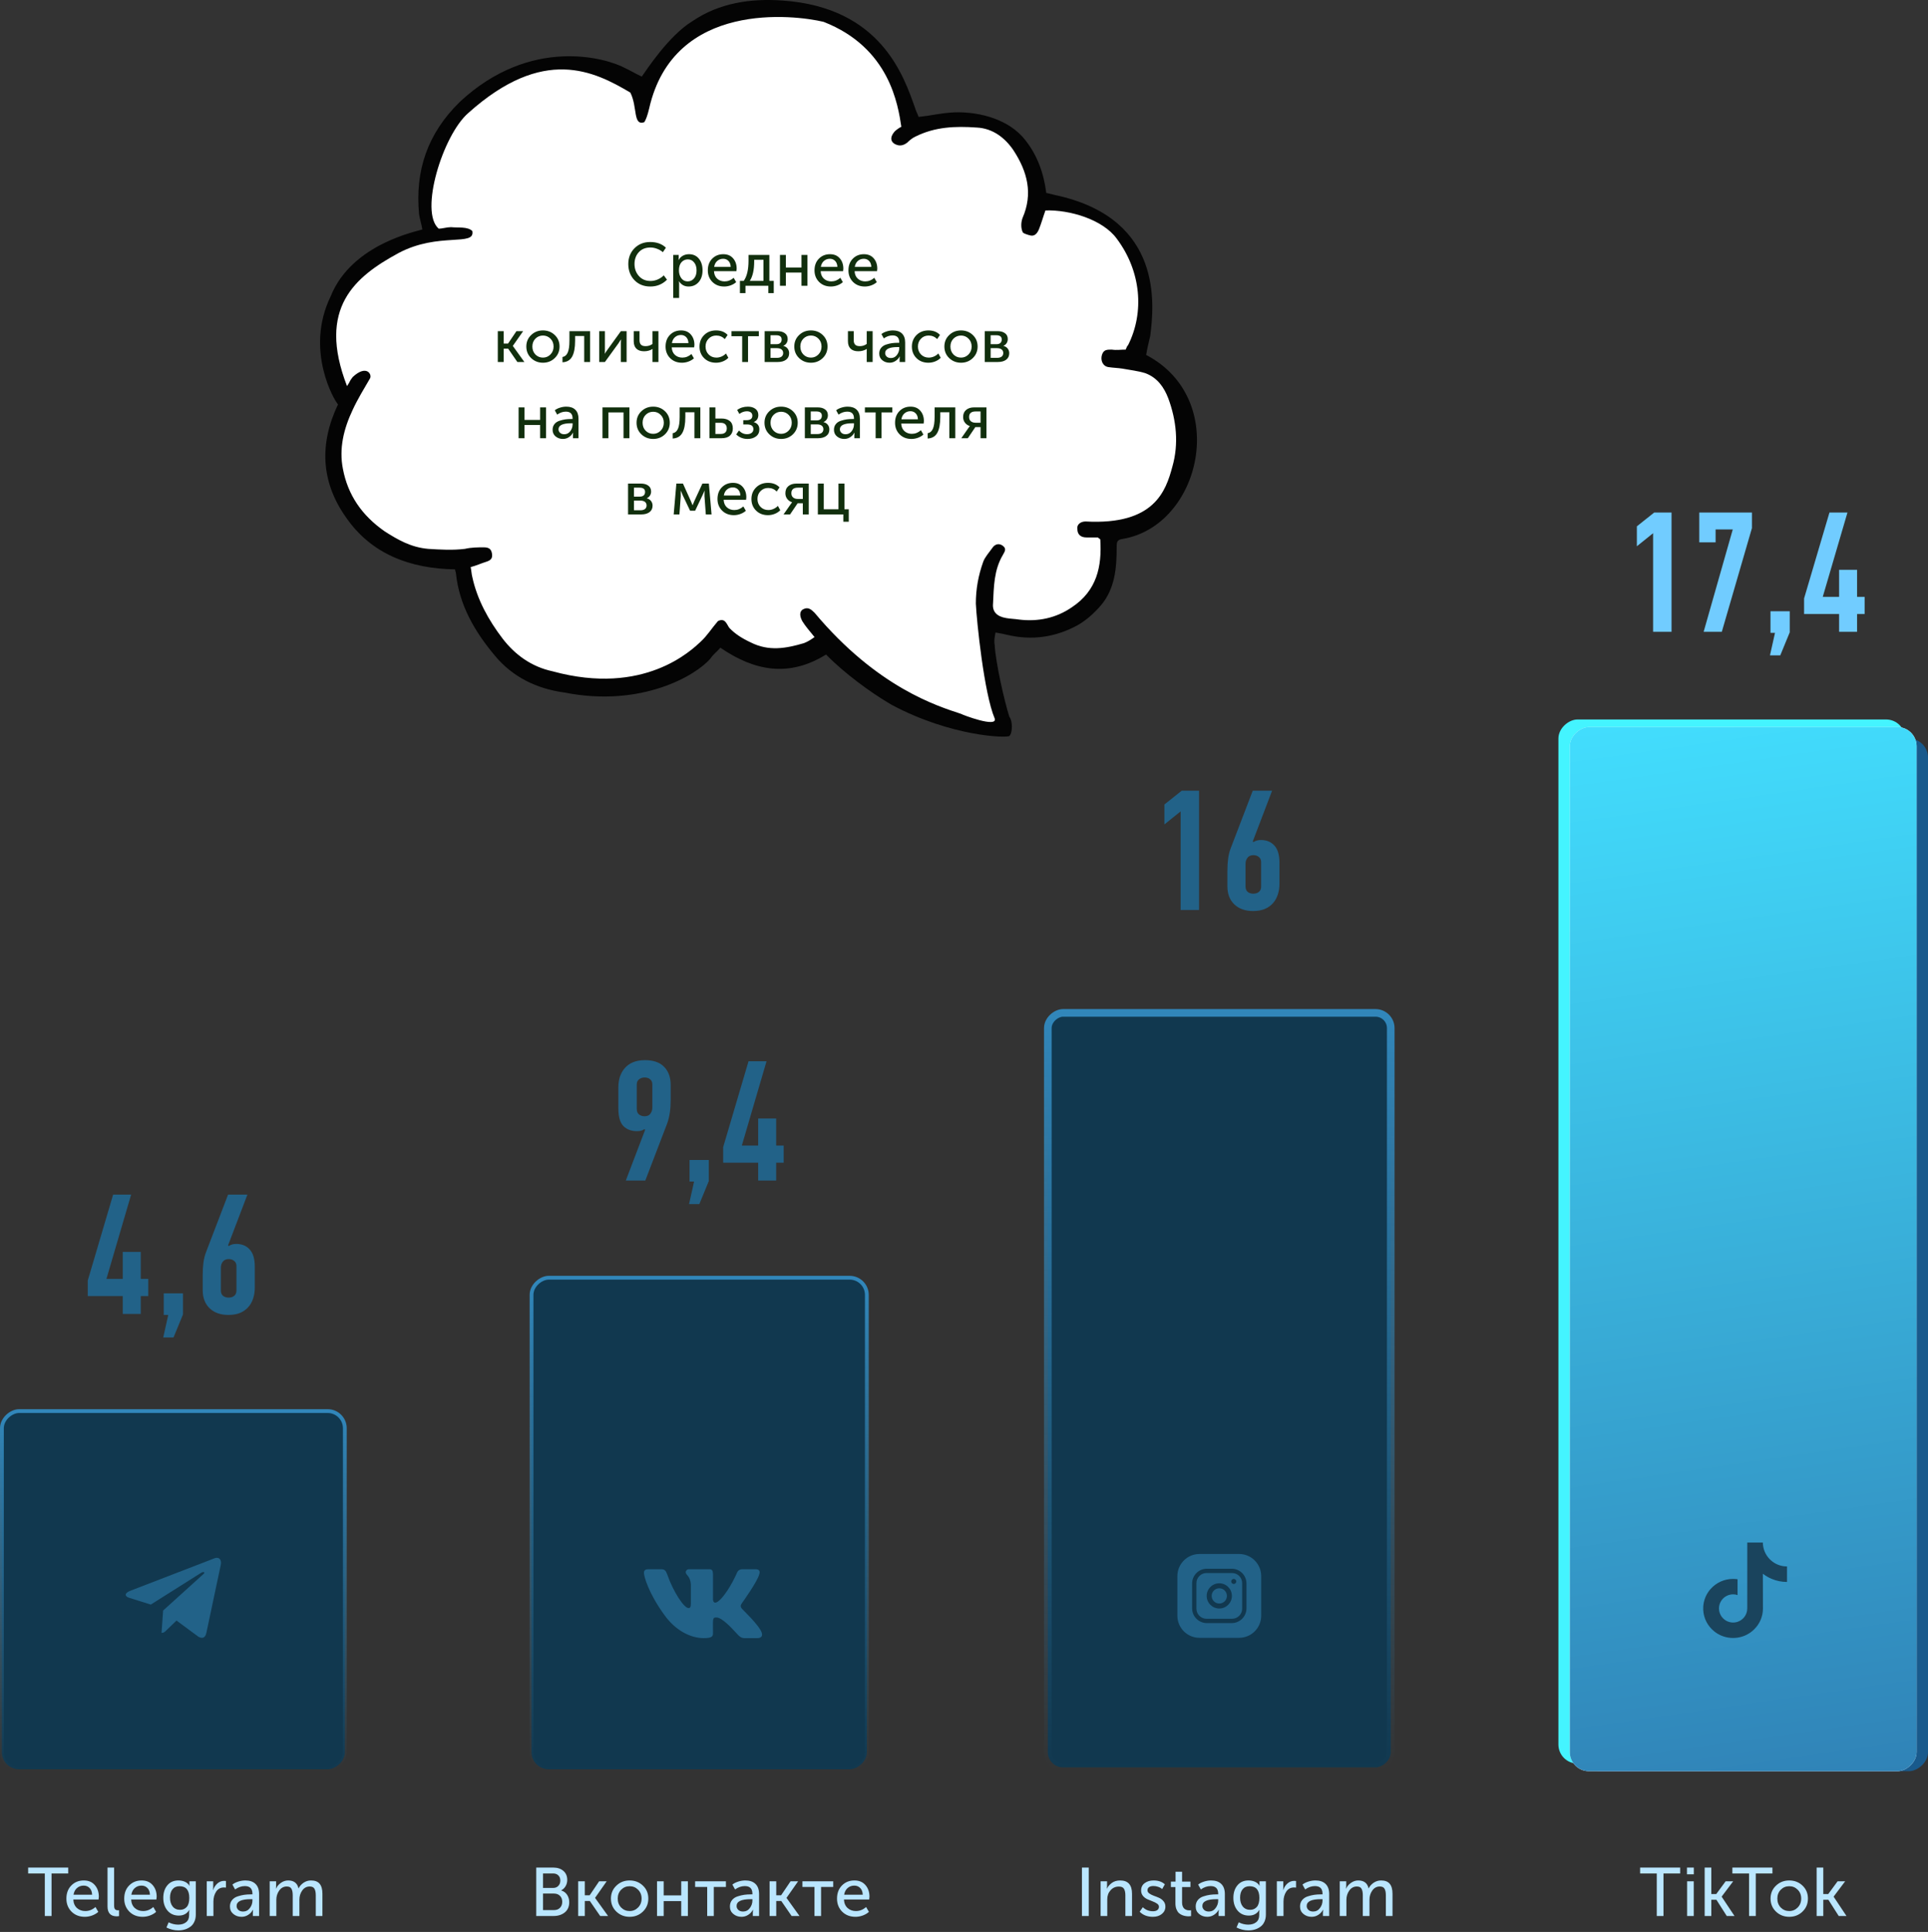
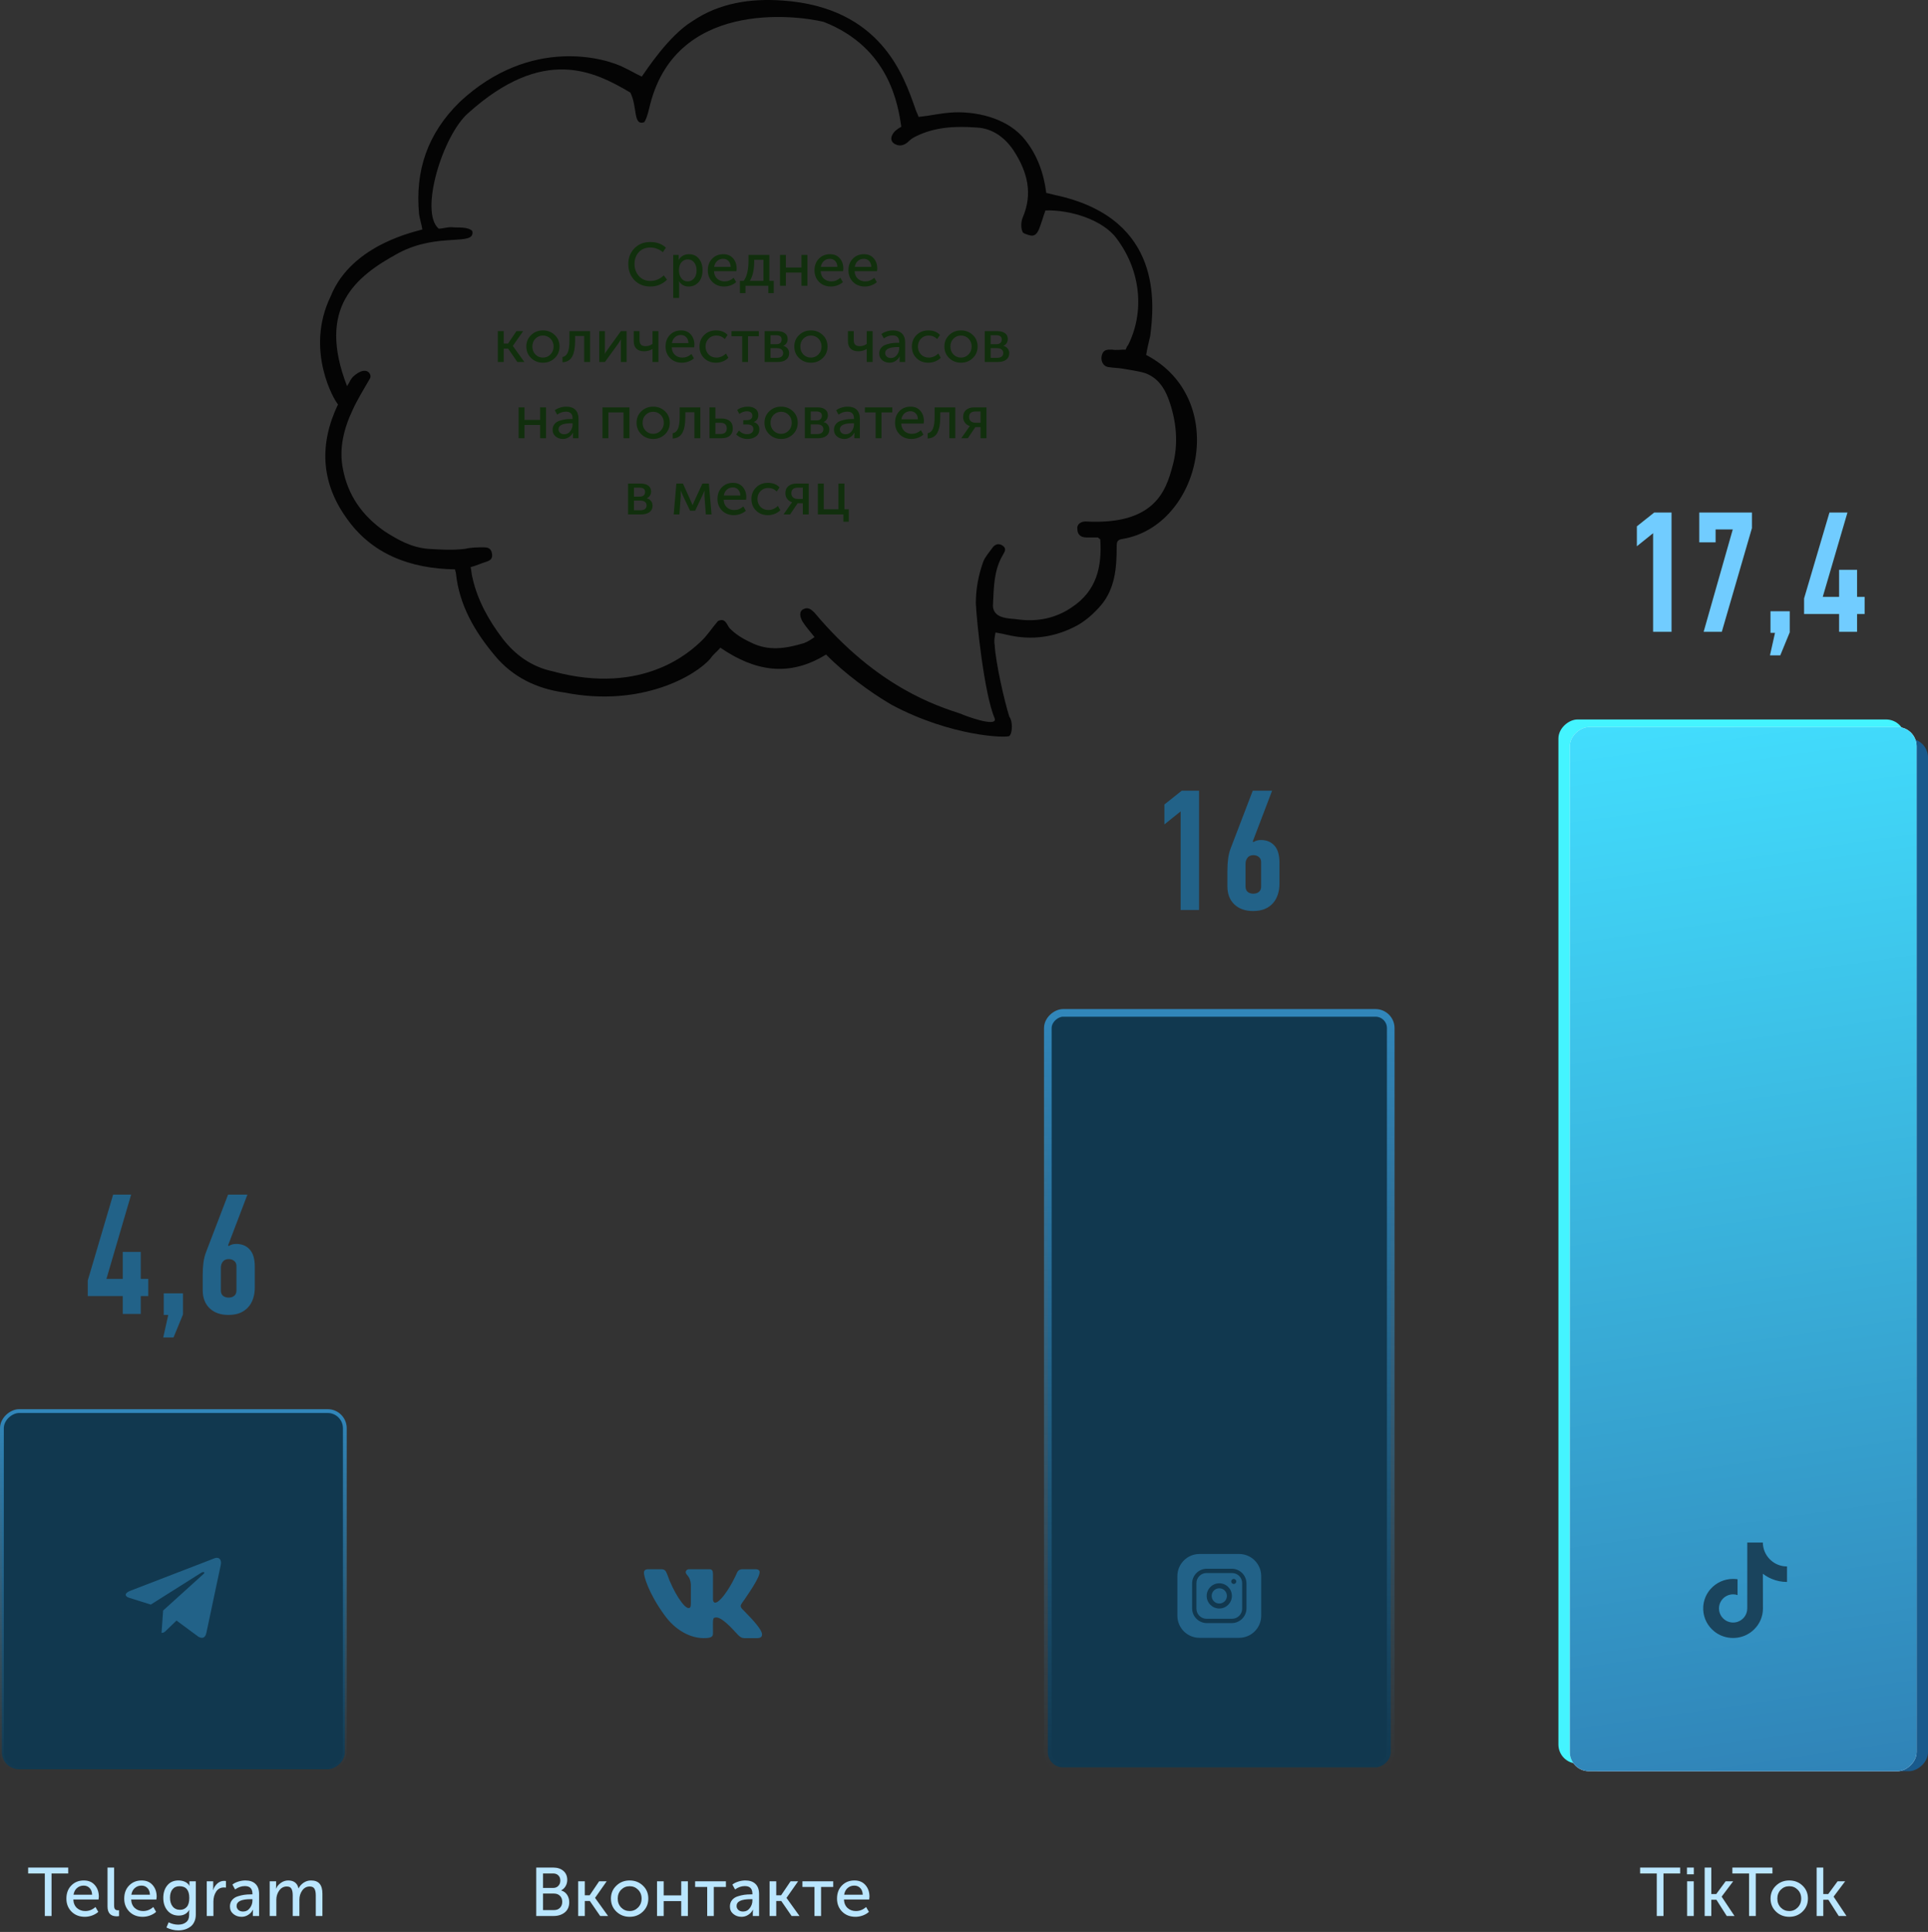
<svg xmlns="http://www.w3.org/2000/svg" width="506" height="507" viewBox="0 0 506 507" fill="none">
  <rect x="0" y="0" width="506" height="507" fill="#333333" stroke="none" />
-   <path d="M283.952 502.811V490.103H285.734V502.811H283.952ZM288.853 502.811V493.703H290.545V494.945L290.491 495.629H290.527C290.755 495.113 291.163 494.627 291.751 494.171C292.351 493.715 293.095 493.487 293.983 493.487C296.059 493.487 297.097 494.651 297.097 496.979V502.811H295.351V497.375C295.351 496.643 295.231 496.079 294.991 495.683C294.763 495.287 294.313 495.089 293.641 495.089C292.765 495.089 292.039 495.413 291.463 496.061C290.887 496.697 290.599 497.489 290.599 498.437V502.811H288.853ZM299.105 501.695L299.933 500.507C300.665 501.215 301.559 501.569 302.615 501.569C303.083 501.569 303.455 501.467 303.731 501.263C304.019 501.047 304.163 500.753 304.163 500.381C304.163 500.069 304.001 499.799 303.677 499.571C303.353 499.343 302.963 499.145 302.507 498.977C302.051 498.809 301.595 498.623 301.139 498.419C300.683 498.215 300.293 497.921 299.969 497.537C299.645 497.141 299.483 496.667 299.483 496.115C299.483 495.287 299.795 494.645 300.419 494.189C301.043 493.721 301.823 493.487 302.759 493.487C303.983 493.487 304.967 493.823 305.711 494.495L305.009 495.755C304.745 495.503 304.397 495.305 303.965 495.161C303.545 495.017 303.125 494.945 302.705 494.945C302.237 494.945 301.859 495.041 301.571 495.233C301.295 495.425 301.157 495.707 301.157 496.079C301.157 496.403 301.319 496.679 301.643 496.907C301.967 497.135 302.357 497.333 302.813 497.501C303.269 497.657 303.725 497.837 304.181 498.041C304.649 498.245 305.045 498.545 305.369 498.941C305.693 499.325 305.855 499.793 305.855 500.345C305.855 501.125 305.549 501.767 304.937 502.271C304.325 502.775 303.539 503.027 302.579 503.027C301.139 503.027 299.981 502.583 299.105 501.695ZM308.487 499.481V495.215H307.299V493.793H308.523V491.201H310.233V493.793H312.429V495.215H310.233V499.283C310.233 499.631 310.281 499.937 310.377 500.201C310.473 500.453 310.587 500.651 310.719 500.795C310.863 500.939 311.025 501.053 311.205 501.137C311.397 501.221 311.565 501.275 311.709 501.299C311.865 501.323 312.021 501.335 312.177 501.335C312.333 501.335 312.471 501.323 312.591 501.299V502.847C312.303 502.883 312.099 502.901 311.979 502.901C311.703 502.901 311.427 502.877 311.151 502.829C310.887 502.793 310.587 502.709 310.251 502.577C309.915 502.433 309.621 502.247 309.369 502.019C309.129 501.779 308.919 501.443 308.739 501.011C308.571 500.567 308.487 500.057 308.487 499.481ZM313.809 500.327C313.809 499.655 313.995 499.091 314.367 498.635C314.739 498.179 315.231 497.855 315.843 497.663C316.467 497.459 317.043 497.321 317.571 497.249C318.099 497.177 318.657 497.141 319.245 497.141H319.713V496.961C319.713 495.629 319.047 494.963 317.715 494.963C316.839 494.963 315.987 495.257 315.159 495.845L314.457 494.567C314.829 494.255 315.333 493.997 315.969 493.793C316.605 493.589 317.235 493.487 317.859 493.487C319.011 493.487 319.899 493.793 320.523 494.405C321.147 495.017 321.459 495.899 321.459 497.051V502.811H319.821V501.893L319.875 501.173H319.839C319.563 501.713 319.155 502.157 318.615 502.505C318.087 502.853 317.499 503.027 316.851 503.027C316.023 503.027 315.309 502.781 314.709 502.289C314.109 501.797 313.809 501.143 313.809 500.327ZM315.555 500.183C315.555 500.579 315.705 500.921 316.005 501.209C316.305 501.497 316.725 501.641 317.265 501.641C317.985 501.641 318.573 501.341 319.029 500.741C319.485 500.141 319.713 499.475 319.713 498.743V498.401H319.263C316.791 498.401 315.555 498.995 315.555 500.183ZM325.101 504.467C325.917 504.875 326.751 505.079 327.603 505.079C328.455 505.079 329.145 504.869 329.673 504.449C330.213 504.041 330.483 503.405 330.483 502.541V501.803L330.537 501.227H330.501C329.913 502.211 329.001 502.703 327.765 502.703C326.529 502.703 325.539 502.265 324.795 501.389C324.063 500.513 323.697 499.403 323.697 498.059C323.697 496.715 324.051 495.617 324.759 494.765C325.467 493.913 326.439 493.487 327.675 493.487C328.287 493.487 328.851 493.601 329.367 493.829C329.883 494.057 330.279 494.405 330.555 494.873H330.609C330.573 494.801 330.555 494.711 330.555 494.603V493.703H332.229V502.433C332.229 503.153 332.097 503.789 331.833 504.341C331.581 504.893 331.233 505.325 330.789 505.637C330.345 505.961 329.859 506.201 329.331 506.357C328.803 506.513 328.239 506.591 327.639 506.591C326.571 506.591 325.533 506.339 324.525 505.835L325.101 504.467ZM325.461 498.005C325.461 498.965 325.695 499.739 326.163 500.327C326.643 500.903 327.291 501.191 328.107 501.191C328.815 501.191 329.391 500.945 329.835 500.453C330.291 499.961 330.519 499.163 330.519 498.059C330.519 496.019 329.661 494.999 327.945 494.999C327.165 494.999 326.553 495.269 326.109 495.809C325.677 496.337 325.461 497.069 325.461 498.005ZM335.105 502.811V493.703H336.797V495.341L336.743 496.007H336.779C337.007 495.311 337.379 494.735 337.895 494.279C338.411 493.823 339.005 493.595 339.677 493.595C339.797 493.595 339.953 493.607 340.145 493.631V495.359C340.049 495.335 339.881 495.323 339.641 495.323C338.729 495.323 338.033 495.695 337.553 496.439C337.085 497.171 336.851 498.035 336.851 499.031V502.811H335.105ZM341.191 500.327C341.191 499.655 341.377 499.091 341.749 498.635C342.121 498.179 342.613 497.855 343.225 497.663C343.849 497.459 344.425 497.321 344.953 497.249C345.481 497.177 346.039 497.141 346.627 497.141H347.095V496.961C347.095 495.629 346.429 494.963 345.097 494.963C344.221 494.963 343.369 495.257 342.541 495.845L341.839 494.567C342.211 494.255 342.715 493.997 343.351 493.793C343.987 493.589 344.617 493.487 345.241 493.487C346.393 493.487 347.281 493.793 347.905 494.405C348.529 495.017 348.841 495.899 348.841 497.051V502.811H347.203V501.893L347.257 501.173H347.221C346.945 501.713 346.537 502.157 345.997 502.505C345.469 502.853 344.881 503.027 344.233 503.027C343.405 503.027 342.691 502.781 342.091 502.289C341.491 501.797 341.191 501.143 341.191 500.327ZM342.937 500.183C342.937 500.579 343.087 500.921 343.387 501.209C343.687 501.497 344.107 501.641 344.647 501.641C345.367 501.641 345.955 501.341 346.411 500.741C346.867 500.141 347.095 499.475 347.095 498.743V498.401H346.645C344.173 498.401 342.937 498.995 342.937 500.183ZM351.619 502.811V493.703H353.311V494.945L353.257 495.629H353.293C353.521 495.065 353.935 494.567 354.535 494.135C355.135 493.703 355.777 493.487 356.461 493.487C357.961 493.487 358.867 494.177 359.179 495.557H359.215C359.479 494.993 359.905 494.507 360.493 494.099C361.093 493.691 361.747 493.487 362.455 493.487C363.487 493.487 364.243 493.775 364.723 494.351C365.215 494.927 365.461 495.803 365.461 496.979V502.811H363.715V497.357C363.715 496.625 363.601 496.061 363.373 495.665C363.157 495.269 362.737 495.071 362.113 495.071C361.309 495.071 360.655 495.425 360.151 496.133C359.659 496.829 359.413 497.639 359.413 498.563V502.811H357.667V497.357C357.667 496.637 357.559 496.079 357.343 495.683C357.139 495.275 356.725 495.071 356.101 495.071C355.285 495.071 354.625 495.425 354.121 496.133C353.617 496.841 353.365 497.651 353.365 498.563V502.811H351.619Z" fill="#BAE6FF" />
  <path d="M11.763 502.811V491.651H7.389V490.103H17.901V491.651H13.527V502.811H11.763ZM17.424 498.257C17.424 496.829 17.856 495.677 18.72 494.801C19.584 493.925 20.676 493.487 21.996 493.487C23.232 493.487 24.198 493.895 24.894 494.711C25.59 495.515 25.938 496.529 25.938 497.753C25.938 497.909 25.914 498.155 25.866 498.491H19.242C19.29 499.439 19.608 500.183 20.196 500.723C20.796 501.251 21.522 501.515 22.374 501.515C23.37 501.515 24.264 501.161 25.056 500.453L25.794 501.731C25.362 502.127 24.822 502.445 24.174 502.685C23.538 502.913 22.902 503.027 22.266 503.027C20.85 503.027 19.686 502.577 18.774 501.677C17.874 500.765 17.424 499.625 17.424 498.257ZM19.296 497.231H24.174C24.15 496.475 23.928 495.887 23.508 495.467C23.1 495.047 22.584 494.837 21.96 494.837C21.276 494.837 20.688 495.053 20.196 495.485C19.716 495.905 19.416 496.487 19.296 497.231ZM28.218 500.309V490.103H29.946V500.021C29.946 500.513 30.03 500.855 30.198 501.047C30.378 501.227 30.624 501.317 30.936 501.317C31.068 501.317 31.17 501.311 31.242 501.299V502.847C30.99 502.883 30.798 502.901 30.666 502.901C29.034 502.901 28.218 502.037 28.218 500.309ZM32.602 498.257C32.602 496.829 33.035 495.677 33.898 494.801C34.763 493.925 35.855 493.487 37.175 493.487C38.41 493.487 39.377 493.895 40.072 494.711C40.769 495.515 41.117 496.529 41.117 497.753C41.117 497.909 41.093 498.155 41.044 498.491H34.42C34.468 499.439 34.786 500.183 35.374 500.723C35.974 501.251 36.7 501.515 37.553 501.515C38.548 501.515 39.443 501.161 40.234 500.453L40.972 501.731C40.541 502.127 40.001 502.445 39.352 502.685C38.717 502.913 38.081 503.027 37.444 503.027C36.029 503.027 34.864 502.577 33.953 501.677C33.053 500.765 32.602 499.625 32.602 498.257ZM34.474 497.231H39.352C39.328 496.475 39.106 495.887 38.687 495.467C38.279 495.047 37.763 494.837 37.139 494.837C36.455 494.837 35.867 495.053 35.374 495.485C34.895 495.905 34.594 496.487 34.474 497.231ZM44.26 504.467C45.076 504.875 45.91 505.079 46.762 505.079C47.614 505.079 48.304 504.869 48.832 504.449C49.372 504.041 49.642 503.405 49.642 502.541V501.803L49.696 501.227H49.66C49.072 502.211 48.16 502.703 46.924 502.703C45.688 502.703 44.698 502.265 43.954 501.389C43.222 500.513 42.856 499.403 42.856 498.059C42.856 496.715 43.21 495.617 43.918 494.765C44.626 493.913 45.598 493.487 46.834 493.487C47.446 493.487 48.01 493.601 48.526 493.829C49.042 494.057 49.438 494.405 49.714 494.873H49.768C49.732 494.801 49.714 494.711 49.714 494.603V493.703H51.388V502.433C51.388 503.153 51.256 503.789 50.992 504.341C50.74 504.893 50.392 505.325 49.948 505.637C49.504 505.961 49.018 506.201 48.49 506.357C47.962 506.513 47.398 506.591 46.798 506.591C45.73 506.591 44.692 506.339 43.684 505.835L44.26 504.467ZM44.62 498.005C44.62 498.965 44.854 499.739 45.322 500.327C45.802 500.903 46.45 501.191 47.266 501.191C47.974 501.191 48.55 500.945 48.994 500.453C49.45 499.961 49.678 499.163 49.678 498.059C49.678 496.019 48.82 494.999 47.104 494.999C46.324 494.999 45.712 495.269 45.268 495.809C44.836 496.337 44.62 497.069 44.62 498.005ZM54.264 502.811V493.703H55.956V495.341L55.902 496.007H55.938C56.166 495.311 56.538 494.735 57.054 494.279C57.57 493.823 58.164 493.595 58.836 493.595C58.956 493.595 59.112 493.607 59.304 493.631V495.359C59.208 495.335 59.04 495.323 58.8 495.323C57.888 495.323 57.192 495.695 56.712 496.439C56.244 497.171 56.01 498.035 56.01 499.031V502.811H54.264ZM60.35 500.327C60.35 499.655 60.536 499.091 60.908 498.635C61.28 498.179 61.772 497.855 62.384 497.663C63.008 497.459 63.584 497.321 64.112 497.249C64.64 497.177 65.198 497.141 65.786 497.141H66.254V496.961C66.254 495.629 65.588 494.963 64.256 494.963C63.38 494.963 62.528 495.257 61.7 495.845L60.998 494.567C61.37 494.255 61.874 493.997 62.51 493.793C63.146 493.589 63.776 493.487 64.4 493.487C65.552 493.487 66.44 493.793 67.064 494.405C67.688 495.017 68 495.899 68 497.051V502.811H66.362V501.893L66.416 501.173H66.38C66.104 501.713 65.696 502.157 65.156 502.505C64.628 502.853 64.04 503.027 63.392 503.027C62.564 503.027 61.85 502.781 61.25 502.289C60.65 501.797 60.35 501.143 60.35 500.327ZM62.096 500.183C62.096 500.579 62.246 500.921 62.546 501.209C62.846 501.497 63.266 501.641 63.806 501.641C64.526 501.641 65.114 501.341 65.57 500.741C66.026 500.141 66.254 499.475 66.254 498.743V498.401H65.804C63.332 498.401 62.096 498.995 62.096 500.183ZM70.778 502.811V493.703H72.47V494.945L72.416 495.629H72.452C72.68 495.065 73.094 494.567 73.694 494.135C74.294 493.703 74.936 493.487 75.62 493.487C77.12 493.487 78.026 494.177 78.338 495.557H78.374C78.638 494.993 79.064 494.507 79.652 494.099C80.252 493.691 80.906 493.487 81.614 493.487C82.646 493.487 83.402 493.775 83.882 494.351C84.374 494.927 84.62 495.803 84.62 496.979V502.811H82.874V497.357C82.874 496.625 82.76 496.061 82.532 495.665C82.316 495.269 81.896 495.071 81.272 495.071C80.468 495.071 79.814 495.425 79.31 496.133C78.818 496.829 78.572 497.639 78.572 498.563V502.811H76.826V497.357C76.826 496.637 76.718 496.079 76.502 495.683C76.298 495.275 75.884 495.071 75.26 495.071C74.444 495.071 73.784 495.425 73.28 496.133C72.776 496.841 72.524 497.651 72.524 498.563V502.811H70.778Z" fill="#BAE6FF" />
  <path d="M140.736 502.811V490.103H145.182C146.286 490.103 147.174 490.391 147.846 490.967C148.53 491.543 148.872 492.335 148.872 493.343C148.872 493.955 148.728 494.501 148.44 494.981C148.164 495.461 147.78 495.827 147.288 496.079V496.115C147.948 496.307 148.464 496.685 148.836 497.249C149.208 497.813 149.394 498.461 149.394 499.193C149.394 500.345 149.004 501.239 148.224 501.875C147.444 502.499 146.466 502.811 145.29 502.811H140.736ZM142.518 495.449H145.182C145.746 495.449 146.196 495.269 146.532 494.909C146.88 494.549 147.054 494.087 147.054 493.523C147.054 492.959 146.886 492.509 146.55 492.173C146.214 491.825 145.752 491.651 145.164 491.651H142.518V495.449ZM142.518 501.263H145.38C146.052 501.263 146.58 501.065 146.964 500.669C147.36 500.273 147.558 499.745 147.558 499.085C147.558 498.437 147.36 497.915 146.964 497.519C146.568 497.123 146.04 496.925 145.38 496.925H142.518V501.263ZM151.737 502.811V493.703H153.483V497.375H154.761L157.245 493.703H159.225L156.183 498.041V498.077L159.585 502.811H157.515L154.797 498.869H153.483V502.811H151.737ZM160.34 498.239C160.34 496.883 160.814 495.755 161.762 494.855C162.71 493.943 163.868 493.487 165.236 493.487C166.616 493.487 167.78 493.937 168.728 494.837C169.676 495.737 170.15 496.871 170.15 498.239C170.15 499.607 169.676 500.747 168.728 501.659C167.78 502.571 166.622 503.027 165.254 503.027C163.886 503.027 162.722 502.571 161.762 501.659C160.814 500.747 160.34 499.607 160.34 498.239ZM162.122 498.239C162.122 499.187 162.422 499.973 163.022 500.597C163.634 501.209 164.378 501.515 165.254 501.515C166.118 501.515 166.856 501.203 167.468 500.579C168.08 499.955 168.386 499.175 168.386 498.239C168.386 497.303 168.08 496.529 167.468 495.917C166.856 495.305 166.118 494.999 165.254 494.999C164.378 494.999 163.634 495.305 163.022 495.917C162.422 496.529 162.122 497.303 162.122 498.239ZM172.435 502.811V493.703H174.181V497.411H178.789V493.703H180.535V502.811H178.789V498.905H174.181V502.811H172.435ZM185.604 502.811V495.197H182.436V493.703H190.518V495.197H187.332V502.811H185.604ZM191.568 500.327C191.568 499.655 191.754 499.091 192.126 498.635C192.498 498.179 192.99 497.855 193.602 497.663C194.226 497.459 194.802 497.321 195.33 497.249C195.858 497.177 196.416 497.141 197.004 497.141H197.472V496.961C197.472 495.629 196.806 494.963 195.474 494.963C194.598 494.963 193.746 495.257 192.918 495.845L192.216 494.567C192.588 494.255 193.092 493.997 193.728 493.793C194.364 493.589 194.994 493.487 195.618 493.487C196.77 493.487 197.658 493.793 198.282 494.405C198.906 495.017 199.218 495.899 199.218 497.051V502.811H197.58V501.893L197.634 501.173H197.598C197.322 501.713 196.914 502.157 196.374 502.505C195.846 502.853 195.258 503.027 194.61 503.027C193.782 503.027 193.068 502.781 192.468 502.289C191.868 501.797 191.568 501.143 191.568 500.327ZM193.314 500.183C193.314 500.579 193.464 500.921 193.764 501.209C194.064 501.497 194.484 501.641 195.024 501.641C195.744 501.641 196.332 501.341 196.788 500.741C197.244 500.141 197.472 499.475 197.472 498.743V498.401H197.022C194.55 498.401 193.314 498.995 193.314 500.183ZM201.979 502.811V493.703H203.725V497.375H205.003L207.487 493.703H209.467L206.425 498.041V498.077L209.827 502.811H207.757L205.039 498.869H203.725V502.811H201.979ZM213.759 502.811V495.197H210.591V493.703H218.673V495.197H215.487V502.811H213.759ZM219.674 498.257C219.674 496.829 220.106 495.677 220.97 494.801C221.834 493.925 222.926 493.487 224.246 493.487C225.482 493.487 226.448 493.895 227.144 494.711C227.84 495.515 228.188 496.529 228.188 497.753C228.188 497.909 228.164 498.155 228.116 498.491H221.492C221.54 499.439 221.858 500.183 222.446 500.723C223.046 501.251 223.772 501.515 224.624 501.515C225.62 501.515 226.514 501.161 227.306 500.453L228.044 501.731C227.612 502.127 227.072 502.445 226.424 502.685C225.788 502.913 225.152 503.027 224.516 503.027C223.1 503.027 221.936 502.577 221.024 501.677C220.124 500.765 219.674 499.625 219.674 498.257ZM221.546 497.231H226.424C226.4 496.475 226.178 495.887 225.758 495.467C225.35 495.047 224.834 494.837 224.21 494.837C223.526 494.837 222.938 495.053 222.446 495.485C221.966 495.905 221.666 496.487 221.546 497.231Z" fill="#BAE6FF" />
  <path d="M434.817 502.811V491.651H430.443V490.103H440.955V491.651H436.581V502.811H434.817ZM442.741 491.867V490.103H444.541V491.867H442.741ZM442.777 502.811V493.703H444.523V502.811H442.777ZM447.387 502.811V490.103H449.133V497.051H450.429L452.895 493.703H454.875L451.851 497.717V497.753L455.217 502.811H453.183L450.465 498.545H449.133V502.811H447.387ZM459.035 502.811V491.651H454.661V490.103H465.173V491.651H460.799V502.811H459.035ZM464.678 498.239C464.678 496.883 465.152 495.755 466.1 494.855C467.048 493.943 468.206 493.487 469.574 493.487C470.954 493.487 472.118 493.937 473.066 494.837C474.014 495.737 474.488 496.871 474.488 498.239C474.488 499.607 474.014 500.747 473.066 501.659C472.118 502.571 470.96 503.027 469.592 503.027C468.224 503.027 467.06 502.571 466.1 501.659C465.152 500.747 464.678 499.607 464.678 498.239ZM466.46 498.239C466.46 499.187 466.76 499.973 467.36 500.597C467.972 501.209 468.716 501.515 469.592 501.515C470.456 501.515 471.194 501.203 471.806 500.579C472.418 499.955 472.724 499.175 472.724 498.239C472.724 497.303 472.418 496.529 471.806 495.917C471.194 495.305 470.456 494.999 469.592 494.999C468.716 494.999 467.972 495.305 467.36 495.917C466.76 496.529 466.46 497.303 466.46 498.239ZM476.773 502.811V490.103H478.519V497.051H479.815L482.281 493.703H484.261L481.237 497.717V497.753L484.603 502.811H482.569L479.851 498.545H478.519V502.811H476.773Z" fill="#BAE6FF" />
  <path d="M429.592 143.355V138.125L434.141 134.5H438.689V165.811H433.855V139.927L429.592 143.355ZM445.972 142.322V134.5H459.793V138.587L451.883 165.811H447.115L454.762 138.938H450.257V142.322H445.972ZM464.528 171.985L465.846 166.075H464.66V160.406H469.713V165.943L467.231 171.985H464.528ZM473.481 161.131V157.044L480.139 134.5H484.863L478.381 156.626H482.666V149.529H487.39V156.626H489.368V161.131H487.39V165.811H482.666V161.131H473.481Z" fill="#71CCFF" />
  <path d="M305.592 216.355V211.125L310.141 207.5H314.689V238.811H309.855V212.927L305.592 216.355ZM322.126 232.593V228.594C322.126 227.363 322.192 226.265 322.324 225.298C322.456 224.316 322.69 223.394 323.027 222.529L328.784 207.5H333.86L328.784 220.815L328.96 220.991C329.502 220.625 330.161 220.442 330.937 220.442C332.402 220.442 333.574 220.925 334.453 221.892C335.346 222.844 335.793 224.36 335.793 226.44V231.934C335.793 232.959 335.647 233.904 335.354 234.768C335.075 235.632 334.651 236.387 334.079 237.031C333.508 237.676 332.79 238.181 331.926 238.547C331.062 238.899 330.044 239.075 328.872 239.075C326.806 239.075 325.166 238.496 323.95 237.339C322.734 236.167 322.126 234.585 322.126 232.593ZM326.894 232.681C326.894 233.281 327.085 233.743 327.466 234.065C327.861 234.373 328.345 234.526 328.916 234.526C329.516 234.526 330.007 234.373 330.388 234.065C330.783 233.743 330.981 233.281 330.981 232.681V226.265C330.981 225.664 330.783 225.21 330.388 224.902C330.007 224.58 329.531 224.419 328.96 224.419C328.271 224.419 327.751 224.646 327.4 225.1C327.063 225.54 326.894 226.06 326.894 226.66V232.681Z" fill="#226288" />
-   <path d="M162.285 290.827V285.377C162.285 284.352 162.424 283.407 162.703 282.543C162.996 281.679 163.428 280.924 163.999 280.28C164.57 279.621 165.288 279.115 166.152 278.764C167.031 278.397 168.071 278.214 169.272 278.214C171.499 278.214 173.176 278.8 174.304 279.972C175.447 281.144 176.018 282.719 176.018 284.696V288.695C176.018 291.068 175.718 293.097 175.117 294.782L169.36 309.811H164.241L169.316 296.496L169.141 296.32C168.599 296.686 167.939 296.862 167.163 296.847C165.698 296.847 164.519 296.408 163.625 295.529C162.732 294.635 162.285 293.068 162.285 290.827ZM167.119 291.046C167.119 291.647 167.31 292.116 167.69 292.453C168.086 292.775 168.584 292.936 169.185 292.936C169.873 292.936 170.378 292.709 170.701 292.255C171.038 291.786 171.206 291.251 171.206 290.651V284.608C171.206 284.008 171.016 283.554 170.635 283.246C170.269 282.924 169.785 282.763 169.185 282.763C168.613 282.763 168.123 282.924 167.712 283.246C167.317 283.554 167.119 284.008 167.119 284.608V291.046ZM180.841 315.985L182.159 310.075H180.972V304.406H186.026V309.943L183.543 315.985H180.841ZM189.794 305.131V301.044L196.452 278.5H201.176L194.694 300.626H198.979V293.529H203.703V300.626H205.68V305.131H203.703V309.811H198.979V305.131H189.794Z" fill="#226288" />
  <path d="M23.033 340.131V336.044L29.69 313.5H34.415L27.933 335.626H32.217V328.529H36.941V335.626H38.919V340.131H36.941V344.811H32.217V340.131H23.033ZM42.841 350.985L44.159 345.075H42.972V339.406H48.026V344.943L45.543 350.985H42.841ZM53.2 338.593V334.594C53.2 333.363 53.266 332.265 53.398 331.298C53.53 330.316 53.764 329.394 54.101 328.529L59.858 313.5H64.934L59.858 326.815L60.034 326.991C60.576 326.625 61.235 326.442 62.011 326.442C63.476 326.442 64.648 326.925 65.527 327.892C66.421 328.844 66.867 330.36 66.867 332.44V337.934C66.867 338.959 66.721 339.904 66.428 340.768C66.15 341.632 65.725 342.387 65.153 343.031C64.582 343.676 63.864 344.181 63 344.547C62.136 344.899 61.118 345.075 59.946 345.075C57.88 345.075 56.24 344.496 55.024 343.339C53.808 342.167 53.2 340.585 53.2 338.593ZM57.968 338.681C57.968 339.281 58.159 339.743 58.54 340.065C58.935 340.373 59.419 340.526 59.99 340.526C60.59 340.526 61.081 340.373 61.462 340.065C61.858 339.743 62.055 339.281 62.055 338.681V332.265C62.055 331.664 61.858 331.21 61.462 330.902C61.081 330.58 60.605 330.419 60.034 330.419C59.345 330.419 58.825 330.646 58.474 331.1C58.137 331.54 57.968 332.06 57.968 332.66V338.681Z" fill="#226288" />
  <rect x="415" y="464.811" width="271" height="91" rx="5" transform="rotate(-90 415 464.811)" fill="#195A8C" />
  <rect x="409" y="462.811" width="274" height="91" rx="5" transform="rotate(-90 409 462.811)" fill="#44F4FF" />
  <rect x="412" y="464.811" width="274" height="91" rx="5" transform="rotate(-90 412 464.811)" fill="white" />
  <rect x="412" y="464.811" width="274" height="91" rx="5" transform="rotate(-90 412 464.811)" fill="url(#paint0_linear)" />
  <rect x="275" y="463.811" width="198" height="90" rx="4" transform="rotate(-90 275 463.811)" fill="#11384F" stroke="url(#paint1_linear)" stroke-width="2" />
-   <rect x="139.5" y="464.311" width="129" height="88" rx="4.5" transform="rotate(-90 139.5 464.311)" fill="#11384F" stroke="url(#paint2_linear)" />
  <rect x="0.5" y="464.311" width="94" height="90" rx="4.5" transform="rotate(-90 0.5 464.311)" fill="#11384F" stroke="url(#paint3_linear)" />
  <path d="M194.724 422.181C194.222 421.548 194.366 421.266 194.724 420.7C194.73 420.694 198.867 414.977 199.293 413.038L199.296 413.037C199.508 412.33 199.296 411.811 198.272 411.811H194.882C194.02 411.811 193.622 412.257 193.409 412.755C193.409 412.755 191.683 416.886 189.242 419.564C188.454 420.337 188.09 420.585 187.659 420.585C187.448 420.585 187.118 420.337 187.118 419.631V413.037C187.118 412.189 186.877 411.811 186.162 411.811H180.833C180.292 411.811 179.97 412.206 179.97 412.574C179.97 413.378 181.191 413.563 181.317 415.823V420.727C181.317 421.802 181.122 422 180.69 422C179.537 422 176.741 417.852 175.084 413.105C174.749 412.184 174.422 411.812 173.553 411.812H170.162C169.195 411.812 169 412.258 169 412.757C169 413.637 170.152 418.017 174.358 423.804C177.161 427.754 181.108 429.894 184.699 429.894C186.857 429.894 187.121 429.419 187.121 428.601C187.121 424.827 186.926 424.471 188.007 424.471C188.508 424.471 189.371 424.719 191.386 426.624C193.689 428.883 194.067 429.894 195.356 429.894H198.746C199.712 429.894 200.201 429.419 199.92 428.481C199.275 426.509 194.92 422.452 194.724 422.181Z" fill="#226288" />
  <path d="M42.81 422.651L42.396 428.515C42.988 428.515 43.244 428.258 43.551 427.951L46.325 425.279L52.074 429.522C53.128 430.114 53.87 429.802 54.155 428.544L57.928 410.724L57.929 410.722C58.263 409.152 57.365 408.537 56.338 408.923L34.161 417.481C32.647 418.073 32.67 418.924 33.903 419.309L39.573 421.087L52.743 412.78C53.363 412.367 53.927 412.596 53.463 413.009L42.81 422.651Z" fill="#226288" />
-   <path d="M322 418.811C322 419.916 321.105 420.811 320 420.811C318.895 420.811 318 419.916 318 418.811C318 417.707 318.895 416.811 320 416.811C321.105 416.811 322 417.707 322 418.811Z" fill="#226288" />
+   <path d="M322 418.811C322 419.916 321.105 420.811 320 420.811C318.895 420.811 318 419.916 318 418.811C318 417.707 318.895 416.811 320 416.811C321.105 416.811 322 417.707 322 418.811" fill="#226288" />
  <path d="M323.353 412.811H316.647C315.187 412.811 314 413.998 314 415.458V422.164C314 423.624 315.187 424.811 316.647 424.811H323.353C324.813 424.811 326 423.624 326 422.164V415.458C326 413.998 324.813 412.811 323.353 412.811ZM320 422.12C318.175 422.12 316.691 420.636 316.691 418.811C316.691 416.987 318.175 415.502 320 415.502C321.825 415.502 323.309 416.987 323.309 418.811C323.309 420.636 321.825 422.12 320 422.12ZM323.794 415.679C323.429 415.679 323.132 415.382 323.132 415.017C323.132 414.651 323.429 414.355 323.794 414.355C324.16 414.355 324.456 414.651 324.456 415.017C324.456 415.382 324.16 415.679 323.794 415.679Z" fill="#226288" />
  <path d="M325.199 407.811H314.801C311.602 407.811 309 410.413 309 413.612V424.01C309 427.209 311.602 429.811 314.801 429.811H325.199C328.398 429.811 331 427.209 331 424.01V413.612C331 410.413 328.398 407.811 325.199 407.811ZM327.133 422.077C327.133 424.209 325.398 425.944 323.266 425.944H316.734C314.602 425.944 312.867 424.209 312.867 422.077V415.545C312.867 413.413 314.602 411.678 316.734 411.678H323.266C325.398 411.678 327.133 413.413 327.133 415.545V422.077Z" fill="#226288" />
  <path d="M468.988 411.081C467.557 411.081 466.236 410.607 465.176 409.807C463.96 408.89 463.086 407.545 462.777 405.994C462.701 405.611 462.66 405.216 462.656 404.811H458.567V415.983L458.562 422.102C458.562 423.738 457.497 425.126 456.02 425.613C455.591 425.755 455.129 425.822 454.647 425.796C454.031 425.762 453.455 425.576 452.954 425.276C451.887 424.639 451.164 423.482 451.145 422.158C451.114 420.09 452.786 418.403 454.853 418.403C455.261 418.403 455.653 418.47 456.02 418.591V415.537V414.44C455.633 414.382 455.239 414.352 454.841 414.352C452.579 414.352 450.462 415.293 448.95 416.987C447.807 418.268 447.121 419.901 447.015 421.614C446.876 423.864 447.7 426.003 449.297 427.582C449.531 427.813 449.778 428.028 450.035 428.227C451.404 429.28 453.078 429.851 454.841 429.851C455.239 429.851 455.633 429.822 456.02 429.765C457.667 429.521 459.186 428.767 460.385 427.582C461.859 426.125 462.673 424.192 462.682 422.134L462.661 412.996C463.364 413.538 464.132 413.987 464.957 414.335C466.24 414.876 467.6 415.151 469 415.15V412.181V411.08C469.001 411.081 468.989 411.081 468.988 411.081Z" fill="#1A445D" />
-   <path d="M298.872 93.743C320.79 105.118 313.269 138.048 292.64 141.241C291.136 141.441 291.136 142.239 291.136 143.437C291.136 148.825 290.706 154.014 287.053 158.405C285.334 160.4 283.4 162.197 281.036 163.394C275.449 166.388 269.217 167.585 262.556 165.988C261.696 165.789 260.837 165.589 259.762 165.39C259.547 166.587 259.332 167.585 259.547 168.583C259.762 173.173 261.911 183.351 263.415 187.143C264.275 188.141 264.275 191.334 263.415 192.133C262.771 192.731 250.092 191.135 234.621 182.952C229.033 179.759 221.512 173.772 216.785 168.982C207.33 174.969 197.445 175.368 188.635 169.182C187.775 170.18 186.701 170.978 186.056 171.976C182.618 176.366 168.436 184.748 148.236 180.757C140.93 179.759 134.698 176.566 130.186 171.177C124.814 164.991 120.946 158.005 120.086 149.823C120.086 149.623 119.871 149.224 119.871 148.825C108.053 148.626 98.168 144.834 91.721 135.454C85.275 126.273 84.63 116.295 89.572 106.116C89.142 105.318 81.192 92.146 88.068 78.376C93.655 64.605 111.061 61.412 111.706 61.212C111.491 59.815 111.061 58.618 110.846 57.221C109.772 46.045 112.995 36.265 121.59 28.083C139.641 10.92 159.195 16.508 164.568 19.102C165.857 19.701 167.146 20.499 168.65 21.098C169.94 19.302 175.742 10.52 181.759 6.729C188.85 2.138 196.801 0.741 205.181 1.54C230.538 3.336 236.555 20.898 239.563 29.48C239.778 30.278 239.993 30.877 240.422 31.675C244.29 31.276 246.009 30.677 249.663 30.478C256.324 30.278 263.845 32.474 267.928 37.463C271.151 41.454 272.655 46.045 273.3 51.233C274.374 51.433 275.664 51.832 276.738 52.032C303.384 58.418 301.235 79.972 300.161 88.354C299.516 90.549 299.086 92.346 298.872 93.743Z" fill="white" />
  <path d="M300.805 93.144C322.938 104.719 315.202 138.048 294.573 141.441C293.069 141.64 293.069 142.438 293.069 143.636C293.069 149.024 292.639 154.413 288.986 158.803C287.267 160.799 285.333 162.595 282.969 163.992C277.168 167.186 270.936 168.183 264.274 166.587C263.415 166.387 262.555 166.188 261.266 165.988C261.051 167.186 260.836 168.183 261.051 169.181C261.266 173.772 263.63 184.149 264.919 188.141C265.779 189.139 265.779 192.332 264.919 193.13C264.274 193.729 249.662 193.33 233.975 184.948C228.174 181.555 221.512 176.566 216.785 171.776C207.115 177.763 198.089 176.166 189.064 169.98C188.205 170.978 187.13 171.776 186.486 172.774C182.833 177.164 168.435 185.746 148.236 181.754C140.715 180.757 134.483 177.563 129.971 172.175C124.598 165.789 120.516 158.804 119.656 150.421C119.656 150.222 119.441 149.823 119.441 149.424C107.622 149.224 97.523 145.432 90.861 135.853C84.2 126.473 83.77 116.494 88.712 106.116C87.853 105.318 79.902 91.946 86.778 77.776C92.365 63.806 109.986 60.613 110.846 60.214C110.631 58.817 110.201 57.62 109.986 56.222C108.912 44.847 112.135 35.068 120.73 26.686C139.211 9.522 158.98 15.11 164.137 17.904C165.427 18.503 166.716 19.301 168.435 20.1C169.724 18.303 175.526 9.323 181.758 5.531C188.849 0.741 197.015 -0.456 205.396 0.142C231.182 1.938 237.199 19.9 240.207 28.482C240.422 29.28 240.852 29.879 241.067 30.677C244.935 30.278 246.654 29.679 250.522 29.48C257.398 29.28 264.919 31.475 269.002 36.664C272.225 40.656 273.944 45.446 274.589 50.635C275.663 50.834 276.953 51.233 278.027 51.433C305.103 57.819 302.954 79.772 301.879 88.154C301.45 89.951 301.02 91.747 300.805 93.144ZM115.143 60.014C116.003 60.014 117.292 59.615 118.367 59.615C120.301 59.815 122.664 59.416 123.954 60.613C124.813 64.804 115.143 60.813 104.614 66.401C93.225 72.588 83.125 80.77 91.076 101.326C92.15 99.73 91.506 100.328 92.58 98.931C96.233 95.539 97.738 98.333 97.093 99.331C95.589 101.925 93.87 104.719 92.58 107.513C90.216 112.502 88.927 117.691 90.002 123.08C91.291 129.865 94.944 135.254 100.961 139.445C104.399 141.64 107.837 143.636 112.35 144.035C115.573 144.235 118.796 144.434 122.02 144.035C123.739 143.636 125.458 143.636 126.962 143.636C128.251 143.636 128.896 144.035 129.111 145.232C129.326 146.43 128.896 147.029 127.607 147.428C126.317 147.827 125.028 148.426 123.524 148.825C123.739 149.823 123.739 150.621 123.954 151.419C125.243 157.406 128.251 162.795 131.904 167.585C135.128 171.776 139.425 174.969 145.013 176.166C169.08 182.752 181.543 170.578 183.907 168.383C185.626 166.786 186.7 164.99 188.42 162.995C190.354 161.997 190.783 163.992 191.428 164.791C192.932 166.387 194.866 167.585 197.015 168.583C201.742 170.978 206.255 170.179 210.983 168.782C212.057 168.383 212.917 167.784 213.776 167.186C212.487 165.589 211.412 164.392 210.553 162.995C209.693 161.398 209.908 160.201 210.983 159.801C212.272 159.203 213.131 160.201 213.776 160.799C230.322 180.557 246.224 185.347 252.241 187.343C252.456 187.542 261.911 191.134 261.051 188.54C258.258 181.954 256.324 162.995 256.109 158.404C256.109 154.612 256.753 151.02 258.043 147.428C258.472 146.23 259.547 145.033 260.406 143.835C261.051 142.838 262.126 142.438 263.2 143.237C264.274 144.035 263.63 144.833 263.2 145.632C260.836 149.623 260.836 154.014 260.621 158.404C260.406 160.6 261.696 161.797 264.06 162.196C265.134 162.396 266.208 162.396 267.498 162.595C272.44 163.194 277.168 162.196 281.25 159.402C287.912 155.012 289.201 148.625 288.771 141.64C288.771 141.441 288.557 141.441 288.127 141.041C287.267 141.041 286.193 141.041 285.118 141.041C283.614 141.041 282.755 140.243 282.755 138.846C282.54 137.649 283.614 136.85 284.903 136.85C302.954 137.848 305.962 128.867 307.681 122.481C309.401 116.494 308.756 110.307 306.607 104.519C305.533 101.725 303.813 99.131 300.59 97.933C298.656 97.335 296.722 97.135 294.573 96.736C293.284 96.536 292.21 96.536 290.92 96.337C289.416 96.137 288.771 94.541 289.201 93.144C289.631 91.747 290.491 91.747 291.78 91.747C293.069 91.946 294.144 91.747 295.433 91.747C295.648 91.148 295.863 90.749 296.078 90.549C300.375 81.968 299.516 71.191 293.069 62.609C289.416 57.62 280.821 55.025 274.374 55.225C273.729 57.021 273.3 58.617 272.655 60.214C272.225 61.212 271.581 62.01 270.506 61.811C269.647 61.611 268.357 61.212 268.357 60.813C267.927 59.815 267.927 58.418 268.357 57.22C271.151 50.834 269.647 45.046 265.993 39.458C263.845 36.265 260.621 33.671 256.324 33.471C250.737 33.072 245.364 33.272 240.207 35.866C239.348 36.265 238.703 36.864 238.058 37.463C236.984 38.261 235.909 38.46 234.62 37.662C233.546 36.864 233.761 35.666 234.835 34.469C235.48 33.87 236.124 33.471 236.554 33.272C235.695 27.683 233.546 12.516 216.14 5.73C208.619 3.934 176.816 -0.057 170.369 28.482C169.939 30.278 169.51 31.475 169.08 32.074C166.071 33.072 167.361 28.083 165.427 24.291C155.972 18.703 142.649 11.917 122.879 29.679C116.218 35.467 109.986 55.624 115.143 60.014Z" fill="#040404" />
  <path d="M164.894 69.288C164.894 67.635 165.432 66.259 166.51 65.16C167.598 64.061 168.974 63.512 170.638 63.512C172.355 63.512 173.731 64.008 174.766 65L173.966 66.184C173.55 65.811 173.043 65.512 172.446 65.288C171.859 65.064 171.278 64.952 170.702 64.952C169.422 64.952 168.403 65.363 167.646 66.184C166.899 67.005 166.526 68.035 166.526 69.272C166.526 70.52 166.91 71.576 167.678 72.44C168.446 73.304 169.464 73.736 170.734 73.736C171.363 73.736 171.982 73.608 172.59 73.352C173.208 73.085 173.747 72.723 174.206 72.264L175.054 73.4C173.859 74.595 172.403 75.192 170.686 75.192C168.968 75.192 167.571 74.632 166.494 73.512C165.427 72.381 164.894 70.973 164.894 69.288ZM176.684 78.2V66.904H178.124V67.624L178.076 68.232H178.108C178.364 67.752 178.732 67.379 179.212 67.112C179.692 66.845 180.231 66.712 180.828 66.712C181.916 66.712 182.78 67.101 183.42 67.88C184.06 68.659 184.38 69.683 184.38 70.952C184.38 72.232 184.039 73.261 183.356 74.04C182.674 74.808 181.794 75.192 180.716 75.192C179.639 75.192 178.802 74.733 178.204 73.816H178.172C178.215 74.008 178.236 74.243 178.236 74.52V78.2H176.684ZM178.188 70.984C178.188 71.752 178.391 72.424 178.796 73C179.212 73.565 179.772 73.848 180.476 73.848C181.138 73.848 181.692 73.592 182.14 73.08C182.588 72.557 182.812 71.853 182.812 70.968C182.812 70.093 182.599 69.395 182.172 68.872C181.756 68.339 181.207 68.072 180.524 68.072C179.863 68.072 179.308 68.317 178.86 68.808C178.412 69.299 178.188 70.024 178.188 70.984ZM185.766 70.952C185.766 69.683 186.15 68.659 186.918 67.88C187.686 67.101 188.656 66.712 189.83 66.712C190.928 66.712 191.787 67.075 192.406 67.8C193.024 68.515 193.334 69.416 193.334 70.504C193.334 70.643 193.312 70.861 193.27 71.16H187.382C187.424 72.003 187.707 72.664 188.23 73.144C188.763 73.613 189.408 73.848 190.166 73.848C191.051 73.848 191.846 73.533 192.55 72.904L193.206 74.04C192.822 74.392 192.342 74.675 191.766 74.888C191.2 75.091 190.635 75.192 190.07 75.192C188.811 75.192 187.776 74.792 186.966 73.992C186.166 73.181 185.766 72.168 185.766 70.952ZM187.43 70.04H191.766C191.744 69.368 191.547 68.845 191.174 68.472C190.811 68.099 190.352 67.912 189.798 67.912C189.19 67.912 188.667 68.104 188.23 68.488C187.803 68.861 187.536 69.379 187.43 70.04ZM196.784 73.72H200.368V68.168H197.936V68.6C197.936 70.819 197.552 72.525 196.784 73.72ZM194.192 73.72H195.184C196.027 72.568 196.448 70.792 196.448 68.392V66.904H201.92V73.72H203.072V76.92H201.648V75H195.648V76.92H194.192V73.72ZM204.7 75V66.904H206.252V70.2H210.348V66.904H211.9V75H210.348V71.528H206.252V75H204.7ZM213.766 70.952C213.766 69.683 214.15 68.659 214.918 67.88C215.686 67.101 216.656 66.712 217.83 66.712C218.928 66.712 219.787 67.075 220.406 67.8C221.024 68.515 221.334 69.416 221.334 70.504C221.334 70.643 221.312 70.861 221.27 71.16H215.382C215.424 72.003 215.707 72.664 216.23 73.144C216.763 73.613 217.408 73.848 218.166 73.848C219.051 73.848 219.846 73.533 220.55 72.904L221.206 74.04C220.822 74.392 220.342 74.675 219.766 74.888C219.2 75.091 218.635 75.192 218.07 75.192C216.811 75.192 215.776 74.792 214.966 73.992C214.166 73.181 213.766 72.168 213.766 70.952ZM215.43 70.04H219.766C219.744 69.368 219.547 68.845 219.174 68.472C218.811 68.099 218.352 67.912 217.798 67.912C217.19 67.912 216.667 68.104 216.23 68.488C215.803 68.861 215.536 69.379 215.43 70.04ZM222.672 70.952C222.672 69.683 223.056 68.659 223.824 67.88C224.592 67.101 225.563 66.712 226.736 66.712C227.835 66.712 228.693 67.075 229.312 67.8C229.931 68.515 230.24 69.416 230.24 70.504C230.24 70.643 230.219 70.861 230.176 71.16H224.288C224.331 72.003 224.613 72.664 225.136 73.144C225.669 73.613 226.315 73.848 227.072 73.848C227.957 73.848 228.752 73.533 229.456 72.904L230.112 74.04C229.728 74.392 229.248 74.675 228.672 74.888C228.107 75.091 227.541 75.192 226.976 75.192C225.717 75.192 224.683 74.792 223.872 73.992C223.072 73.181 222.672 72.168 222.672 70.952ZM224.336 70.04H228.672C228.651 69.368 228.453 68.845 228.08 68.472C227.717 68.099 227.259 67.912 226.704 67.912C226.096 67.912 225.573 68.104 225.136 68.488C224.709 68.861 224.443 69.379 224.336 70.04ZM130.645 95V86.904H132.197V90.168H133.333L135.541 86.904H137.301L134.597 90.76V90.792L137.621 95H135.781L133.365 91.496H132.197V95H130.645ZM138.133 90.936C138.133 89.731 138.554 88.728 139.397 87.928C140.24 87.117 141.269 86.712 142.485 86.712C143.712 86.712 144.746 87.112 145.589 87.912C146.432 88.712 146.853 89.72 146.853 90.936C146.853 92.152 146.432 93.165 145.589 93.976C144.746 94.787 143.717 95.192 142.501 95.192C141.285 95.192 140.25 94.787 139.397 93.976C138.554 93.165 138.133 92.152 138.133 90.936ZM139.717 90.936C139.717 91.779 139.984 92.477 140.517 93.032C141.061 93.576 141.722 93.848 142.501 93.848C143.269 93.848 143.925 93.571 144.469 93.016C145.013 92.461 145.285 91.768 145.285 90.936C145.285 90.104 145.013 89.416 144.469 88.872C143.925 88.328 143.269 88.056 142.501 88.056C141.722 88.056 141.061 88.328 140.517 88.872C139.984 89.416 139.717 90.104 139.717 90.936ZM147.625 95.08V93.688C148.233 93.592 148.686 93.213 148.985 92.552C149.294 91.88 149.449 90.829 149.449 89.4V86.904H154.873V95H153.321V88.184H150.937V89.4C150.937 91.267 150.675 92.664 150.153 93.592C149.641 94.52 148.798 95.016 147.625 95.08ZM157.27 95V86.904H158.758V91.736C158.758 92.301 158.742 92.664 158.71 92.824H158.742C158.796 92.696 159.036 92.333 159.462 91.736L162.95 86.904H164.454V95H162.95V90.168C162.95 90.019 162.956 89.811 162.966 89.544C162.988 89.267 162.998 89.117 162.998 89.096H162.966C162.956 89.117 162.721 89.475 162.262 90.168L158.758 95H157.27ZM169.041 92.184C168.166 92.184 167.494 91.96 167.025 91.512C166.555 91.053 166.321 90.397 166.321 89.544V86.904H167.841V89.32C167.841 89.779 167.958 90.147 168.193 90.424C168.427 90.701 168.849 90.84 169.457 90.84C170.118 90.84 170.715 90.648 171.249 90.264V86.904H172.801V95H171.249V92.072L171.265 91.592H171.233C170.603 91.987 169.873 92.184 169.041 92.184ZM174.68 90.952C174.68 89.683 175.064 88.659 175.832 87.88C176.6 87.101 177.57 86.712 178.744 86.712C179.842 86.712 180.701 87.075 181.32 87.8C181.938 88.515 182.248 89.416 182.248 90.504C182.248 90.643 182.226 90.861 182.184 91.16H176.296C176.338 92.003 176.621 92.664 177.144 93.144C177.677 93.613 178.322 93.848 179.08 93.848C179.965 93.848 180.76 93.533 181.464 92.904L182.12 94.04C181.736 94.392 181.256 94.675 180.68 94.888C180.114 95.091 179.549 95.192 178.984 95.192C177.725 95.192 176.69 94.792 175.88 93.992C175.08 93.181 174.68 92.168 174.68 90.952ZM176.344 90.04H180.68C180.658 89.368 180.461 88.845 180.088 88.472C179.725 88.099 179.266 87.912 178.712 87.912C178.104 87.912 177.581 88.104 177.144 88.488C176.717 88.861 176.45 89.379 176.344 90.04ZM183.586 90.952C183.586 89.747 183.991 88.739 184.802 87.928C185.623 87.117 186.663 86.712 187.922 86.712C189.202 86.712 190.215 87.107 190.962 87.896L190.226 88.984C189.607 88.365 188.861 88.056 187.986 88.056C187.175 88.056 186.503 88.333 185.97 88.888C185.437 89.432 185.17 90.115 185.17 90.936C185.17 91.768 185.437 92.461 185.97 93.016C186.514 93.571 187.202 93.848 188.034 93.848C188.482 93.848 188.93 93.752 189.378 93.56C189.837 93.357 190.221 93.091 190.53 92.76L191.154 93.896C190.781 94.291 190.306 94.605 189.73 94.84C189.154 95.075 188.551 95.192 187.922 95.192C186.653 95.192 185.613 94.792 184.802 93.992C183.991 93.192 183.586 92.179 183.586 90.952ZM194.785 95V88.232H191.969V86.904H199.153V88.232H196.321V95H194.785ZM200.677 95V86.904H204.021C204.853 86.904 205.509 87.085 205.989 87.448C206.479 87.8 206.725 88.312 206.725 88.984C206.725 89.379 206.623 89.736 206.421 90.056C206.218 90.365 205.935 90.6 205.573 90.76V90.776C206.063 90.893 206.442 91.128 206.709 91.48C206.975 91.832 207.109 92.237 207.109 92.696C207.109 93.432 206.837 94.003 206.293 94.408C205.759 94.803 205.039 95 204.133 95H200.677ZM202.229 90.328H203.749C204.207 90.328 204.554 90.221 204.789 90.008C205.023 89.784 205.141 89.48 205.141 89.096C205.141 88.349 204.661 87.976 203.701 87.976H202.229V90.328ZM202.229 93.912H203.893C204.437 93.912 204.847 93.8 205.125 93.576C205.402 93.352 205.541 93.043 205.541 92.648C205.541 92.243 205.397 91.928 205.109 91.704C204.821 91.48 204.41 91.368 203.877 91.368H202.229V93.912ZM208.461 90.936C208.461 89.731 208.882 88.728 209.725 87.928C210.568 87.117 211.597 86.712 212.813 86.712C214.04 86.712 215.074 87.112 215.917 87.912C216.76 88.712 217.181 89.72 217.181 90.936C217.181 92.152 216.76 93.165 215.917 93.976C215.074 94.787 214.045 95.192 212.829 95.192C211.613 95.192 210.578 94.787 209.725 93.976C208.882 93.165 208.461 92.152 208.461 90.936ZM210.045 90.936C210.045 91.779 210.312 92.477 210.845 93.032C211.389 93.576 212.05 93.848 212.829 93.848C213.597 93.848 214.253 93.571 214.797 93.016C215.341 92.461 215.613 91.768 215.613 90.936C215.613 90.104 215.341 89.416 214.797 88.872C214.253 88.328 213.597 88.056 212.829 88.056C212.05 88.056 211.389 88.328 210.845 88.872C210.312 89.416 210.045 90.104 210.045 90.936ZM225.26 92.184C224.385 92.184 223.713 91.96 223.244 91.512C222.774 91.053 222.54 90.397 222.54 89.544V86.904H224.06V89.32C224.06 89.779 224.177 90.147 224.412 90.424C224.646 90.701 225.068 90.84 225.676 90.84C226.337 90.84 226.934 90.648 227.468 90.264V86.904H229.02V95H227.468V92.072L227.484 91.592H227.452C226.822 91.987 226.092 92.184 225.26 92.184ZM230.755 92.792C230.755 92.195 230.92 91.693 231.251 91.288C231.581 90.883 232.019 90.595 232.563 90.424C233.117 90.243 233.629 90.12 234.099 90.056C234.568 89.992 235.064 89.96 235.587 89.96H236.003V89.8C236.003 88.616 235.411 88.024 234.227 88.024C233.448 88.024 232.691 88.285 231.955 88.808L231.331 87.672C231.661 87.395 232.109 87.165 232.675 86.984C233.24 86.803 233.8 86.712 234.355 86.712C235.379 86.712 236.168 86.984 236.723 87.528C237.277 88.072 237.555 88.856 237.555 89.88V95H236.099V94.184L236.147 93.544H236.115C235.869 94.024 235.507 94.419 235.027 94.728C234.557 95.037 234.035 95.192 233.459 95.192C232.723 95.192 232.088 94.973 231.555 94.536C231.021 94.099 230.755 93.517 230.755 92.792ZM232.307 92.664C232.307 93.016 232.44 93.32 232.707 93.576C232.973 93.832 233.347 93.96 233.827 93.96C234.467 93.96 234.989 93.693 235.395 93.16C235.8 92.627 236.003 92.035 236.003 91.384V91.08H235.603C233.405 91.08 232.307 91.608 232.307 92.664ZM239.32 90.952C239.32 89.747 239.726 88.739 240.536 87.928C241.358 87.117 242.398 86.712 243.656 86.712C244.936 86.712 245.95 87.107 246.696 87.896L245.96 88.984C245.342 88.365 244.595 88.056 243.72 88.056C242.91 88.056 242.238 88.333 241.704 88.888C241.171 89.432 240.904 90.115 240.904 90.936C240.904 91.768 241.171 92.461 241.704 93.016C242.248 93.571 242.936 93.848 243.768 93.848C244.216 93.848 244.664 93.752 245.112 93.56C245.571 93.357 245.955 93.091 246.264 92.76L246.888 93.896C246.515 94.291 246.04 94.605 245.464 94.84C244.888 95.075 244.286 95.192 243.656 95.192C242.387 95.192 241.347 94.792 240.536 93.992C239.726 93.192 239.32 92.179 239.32 90.952ZM247.852 90.936C247.852 89.731 248.273 88.728 249.116 87.928C249.958 87.117 250.988 86.712 252.204 86.712C253.43 86.712 254.465 87.112 255.308 87.912C256.15 88.712 256.572 89.72 256.572 90.936C256.572 92.152 256.15 93.165 255.308 93.976C254.465 94.787 253.436 95.192 252.22 95.192C251.004 95.192 249.969 94.787 249.116 93.976C248.273 93.165 247.852 92.152 247.852 90.936ZM249.436 90.936C249.436 91.779 249.702 92.477 250.236 93.032C250.78 93.576 251.441 93.848 252.22 93.848C252.988 93.848 253.644 93.571 254.188 93.016C254.732 92.461 255.004 91.768 255.004 90.936C255.004 90.104 254.732 89.416 254.188 88.872C253.644 88.328 252.988 88.056 252.22 88.056C251.441 88.056 250.78 88.328 250.236 88.872C249.702 89.416 249.436 90.104 249.436 90.936ZM258.442 95V86.904H261.786C262.618 86.904 263.274 87.085 263.754 87.448C264.245 87.8 264.49 88.312 264.49 88.984C264.49 89.379 264.389 89.736 264.186 90.056C263.984 90.365 263.701 90.6 263.338 90.76V90.776C263.829 90.893 264.208 91.128 264.474 91.48C264.741 91.832 264.874 92.237 264.874 92.696C264.874 93.432 264.602 94.003 264.058 94.408C263.525 94.803 262.805 95 261.898 95H258.442ZM259.994 90.328H261.514C261.973 90.328 262.32 90.221 262.554 90.008C262.789 89.784 262.906 89.48 262.906 89.096C262.906 88.349 262.426 87.976 261.466 87.976H259.994V90.328ZM259.994 93.912H261.658C262.202 93.912 262.613 93.8 262.89 93.576C263.168 93.352 263.306 93.043 263.306 92.648C263.306 92.243 263.162 91.928 262.874 91.704C262.586 91.48 262.176 91.368 261.642 91.368H259.994V93.912ZM136.106 115V106.904H137.658V110.2H141.754V106.904H143.306V115H141.754V111.528H137.658V115H136.106ZM145.028 112.792C145.028 112.195 145.193 111.693 145.524 111.288C145.855 110.883 146.292 110.595 146.836 110.424C147.391 110.243 147.903 110.12 148.372 110.056C148.841 109.992 149.337 109.96 149.86 109.96H150.276V109.8C150.276 108.616 149.684 108.024 148.5 108.024C147.721 108.024 146.964 108.285 146.228 108.808L145.604 107.672C145.935 107.395 146.383 107.165 146.948 106.984C147.513 106.803 148.073 106.712 148.628 106.712C149.652 106.712 150.441 106.984 150.996 107.528C151.551 108.072 151.828 108.856 151.828 109.88V115H150.372V114.184L150.42 113.544H150.388C150.143 114.024 149.78 114.419 149.3 114.728C148.831 115.037 148.308 115.192 147.732 115.192C146.996 115.192 146.361 114.973 145.828 114.536C145.295 114.099 145.028 113.517 145.028 112.792ZM146.58 112.664C146.58 113.016 146.713 113.32 146.98 113.576C147.247 113.832 147.62 113.96 148.1 113.96C148.74 113.96 149.263 113.693 149.668 113.16C150.073 112.627 150.276 112.035 150.276 111.384V111.08H149.876C147.679 111.08 146.58 111.608 146.58 112.664ZM158.122 115V106.904H165.194V115H163.642V108.232H159.674V115H158.122ZM167.063 110.936C167.063 109.731 167.484 108.728 168.327 107.928C169.169 107.117 170.199 106.712 171.415 106.712C172.641 106.712 173.676 107.112 174.519 107.912C175.361 108.712 175.783 109.72 175.783 110.936C175.783 112.152 175.361 113.165 174.519 113.976C173.676 114.787 172.647 115.192 171.431 115.192C170.215 115.192 169.18 114.787 168.327 113.976C167.484 113.165 167.063 112.152 167.063 110.936ZM168.647 110.936C168.647 111.779 168.913 112.477 169.447 113.032C169.991 113.576 170.652 113.848 171.431 113.848C172.199 113.848 172.855 113.571 173.399 113.016C173.943 112.461 174.215 111.768 174.215 110.936C174.215 110.104 173.943 109.416 173.399 108.872C172.855 108.328 172.199 108.056 171.431 108.056C170.652 108.056 169.991 108.328 169.447 108.872C168.913 109.416 168.647 110.104 168.647 110.936ZM176.554 115.08V113.688C177.162 113.592 177.616 113.213 177.914 112.552C178.224 111.88 178.378 110.829 178.378 109.4V106.904H183.802V115H182.25V108.184H179.866V109.4C179.866 111.267 179.605 112.664 179.082 113.592C178.57 114.52 177.728 115.016 176.554 115.08ZM186.2 115V106.904H187.752V109.832H189.384C190.28 109.832 190.995 110.051 191.528 110.488C192.061 110.915 192.328 111.565 192.328 112.44C192.328 113.229 192.077 113.853 191.576 114.312C191.085 114.771 190.344 115 189.352 115H186.2ZM187.752 113.88H189.144C189.677 113.88 190.077 113.752 190.344 113.496C190.611 113.229 190.744 112.872 190.744 112.424C190.744 111.965 190.611 111.608 190.344 111.352C190.088 111.085 189.688 110.952 189.144 110.952H187.752V113.88ZM193.213 114.008L193.933 112.984C194.541 113.624 195.245 113.944 196.045 113.944C196.536 113.944 196.936 113.832 197.245 113.608C197.565 113.373 197.725 113.043 197.725 112.616C197.725 111.795 197.17 111.384 196.061 111.384H195.069V110.264H195.917C196.941 110.264 197.453 109.875 197.453 109.096C197.453 108.723 197.325 108.435 197.069 108.232C196.813 108.029 196.461 107.928 196.013 107.928C195.33 107.928 194.674 108.163 194.045 108.632L193.469 107.592C194.258 107.005 195.197 106.712 196.285 106.712C197.085 106.712 197.741 106.904 198.253 107.288C198.765 107.672 199.021 108.211 199.021 108.904C199.021 109.8 198.626 110.413 197.837 110.744V110.776C198.808 111.085 199.293 111.72 199.293 112.68C199.293 113.48 198.994 114.099 198.397 114.536C197.81 114.973 197.074 115.192 196.189 115.192C195.037 115.192 194.045 114.797 193.213 114.008ZM200.641 110.936C200.641 109.731 201.062 108.728 201.905 107.928C202.747 107.117 203.777 106.712 204.993 106.712C206.219 106.712 207.254 107.112 208.097 107.912C208.939 108.712 209.361 109.72 209.361 110.936C209.361 112.152 208.939 113.165 208.097 113.976C207.254 114.787 206.225 115.192 205.009 115.192C203.793 115.192 202.758 114.787 201.905 113.976C201.062 113.165 200.641 112.152 200.641 110.936ZM202.225 110.936C202.225 111.779 202.491 112.477 203.025 113.032C203.569 113.576 204.23 113.848 205.009 113.848C205.777 113.848 206.433 113.571 206.977 113.016C207.521 112.461 207.793 111.768 207.793 110.936C207.793 110.104 207.521 109.416 206.977 108.872C206.433 108.328 205.777 108.056 205.009 108.056C204.23 108.056 203.569 108.328 203.025 108.872C202.491 109.416 202.225 110.104 202.225 110.936ZM211.231 115V106.904H214.575C215.407 106.904 216.063 107.085 216.543 107.448C217.034 107.8 217.279 108.312 217.279 108.984C217.279 109.379 217.178 109.736 216.975 110.056C216.773 110.365 216.49 110.6 216.127 110.76V110.776C216.618 110.893 216.997 111.128 217.263 111.48C217.53 111.832 217.663 112.237 217.663 112.696C217.663 113.432 217.391 114.003 216.847 114.408C216.314 114.803 215.594 115 214.687 115H211.231ZM212.783 110.328H214.303C214.762 110.328 215.109 110.221 215.343 110.008C215.578 109.784 215.695 109.48 215.695 109.096C215.695 108.349 215.215 107.976 214.255 107.976H212.783V110.328ZM212.783 113.912H214.447C214.991 113.912 215.402 113.8 215.679 113.576C215.957 113.352 216.095 113.043 216.095 112.648C216.095 112.243 215.951 111.928 215.663 111.704C215.375 111.48 214.965 111.368 214.431 111.368H212.783V113.912ZM218.872 112.792C218.872 112.195 219.037 111.693 219.368 111.288C219.698 110.883 220.136 110.595 220.68 110.424C221.234 110.243 221.746 110.12 222.216 110.056C222.685 109.992 223.181 109.96 223.704 109.96H224.12V109.8C224.12 108.616 223.528 108.024 222.344 108.024C221.565 108.024 220.808 108.285 220.072 108.808L219.448 107.672C219.778 107.395 220.226 107.165 220.792 106.984C221.357 106.803 221.917 106.712 222.472 106.712C223.496 106.712 224.285 106.984 224.84 107.528C225.394 108.072 225.672 108.856 225.672 109.88V115H224.216V114.184L224.264 113.544H224.232C223.986 114.024 223.624 114.419 223.144 114.728C222.674 115.037 222.152 115.192 221.576 115.192C220.84 115.192 220.205 114.973 219.672 114.536C219.138 114.099 218.872 113.517 218.872 112.792ZM220.424 112.664C220.424 113.016 220.557 113.32 220.824 113.576C221.09 113.832 221.464 113.96 221.944 113.96C222.584 113.96 223.106 113.693 223.512 113.16C223.917 112.627 224.12 112.035 224.12 111.384V111.08H223.72C221.522 111.08 220.424 111.608 220.424 112.664ZM229.808 115V108.232H226.992V106.904H234.176V108.232H231.344V115H229.808ZM234.906 110.952C234.906 109.683 235.29 108.659 236.058 107.88C236.826 107.101 237.797 106.712 238.97 106.712C240.069 106.712 240.928 107.075 241.546 107.8C242.165 108.515 242.474 109.416 242.474 110.504C242.474 110.643 242.453 110.861 242.41 111.16H236.522C236.565 112.003 236.848 112.664 237.37 113.144C237.904 113.613 238.549 113.848 239.306 113.848C240.192 113.848 240.986 113.533 241.69 112.904L242.346 114.04C241.962 114.392 241.482 114.675 240.906 114.888C240.341 115.091 239.776 115.192 239.21 115.192C237.952 115.192 236.917 114.792 236.106 113.992C235.306 113.181 234.906 112.168 234.906 110.952ZM236.57 110.04H240.906C240.885 109.368 240.688 108.845 240.314 108.472C239.952 108.099 239.493 107.912 238.938 107.912C238.33 107.912 237.808 108.104 237.37 108.488C236.944 108.861 236.677 109.379 236.57 110.04ZM243.461 115.08V113.688C244.069 113.592 244.522 113.213 244.821 112.552C245.13 111.88 245.285 110.829 245.285 109.4V106.904H250.709V115H249.157V108.184H246.773V109.4C246.773 111.267 246.511 112.664 245.989 113.592C245.477 114.52 244.634 115.016 243.461 115.08ZM252.29 115L254.162 112.312L254.53 111.816V111.8C254.04 111.661 253.624 111.384 253.282 110.968C252.941 110.541 252.77 110.035 252.77 109.448C252.77 108.637 253.032 108.013 253.554 107.576C254.088 107.128 254.792 106.904 255.666 106.904H258.898V115H257.346V112.072H255.986L254.002 115H252.29ZM256.002 110.936H257.346V107.976H256.05C254.909 107.976 254.338 108.461 254.338 109.432C254.338 109.923 254.493 110.296 254.802 110.552C255.112 110.808 255.512 110.936 256.002 110.936ZM164.833 135V126.904H168.177C169.009 126.904 169.665 127.085 170.145 127.448C170.635 127.8 170.881 128.312 170.881 128.984C170.881 129.379 170.779 129.736 170.577 130.056C170.374 130.365 170.091 130.6 169.729 130.76V130.776C170.219 130.893 170.598 131.128 170.865 131.48C171.131 131.832 171.265 132.237 171.265 132.696C171.265 133.432 170.993 134.003 170.449 134.408C169.915 134.803 169.195 135 168.289 135H164.833ZM166.385 130.328H167.905C168.363 130.328 168.71 130.221 168.945 130.008C169.179 129.784 169.297 129.48 169.297 129.096C169.297 128.349 168.817 127.976 167.857 127.976H166.385V130.328ZM166.385 133.912H168.049C168.593 133.912 169.003 133.8 169.281 133.576C169.558 133.352 169.697 133.043 169.697 132.648C169.697 132.243 169.553 131.928 169.265 131.704C168.977 131.48 168.566 131.368 168.033 131.368H166.385V133.912ZM176.809 135L177.513 126.904H179.241L181.305 131.48L181.753 132.568H181.785C181.945 132.173 182.095 131.811 182.233 131.48L184.345 126.904H186.041L186.745 135H185.241L184.889 130.184L184.905 128.792H184.873C184.735 129.165 184.564 129.56 184.361 129.976L182.441 134.024H181.113L179.193 129.992L178.681 128.792H178.649L178.665 130.184L178.313 135H176.809ZM188.305 130.952C188.305 129.683 188.689 128.659 189.457 127.88C190.225 127.101 191.195 126.712 192.369 126.712C193.467 126.712 194.326 127.075 194.945 127.8C195.563 128.515 195.873 129.416 195.873 130.504C195.873 130.643 195.851 130.861 195.809 131.16H189.921C189.963 132.003 190.246 132.664 190.769 133.144C191.302 133.613 191.947 133.848 192.705 133.848C193.59 133.848 194.385 133.533 195.089 132.904L195.745 134.04C195.361 134.392 194.881 134.675 194.305 134.888C193.739 135.091 193.174 135.192 192.609 135.192C191.35 135.192 190.315 134.792 189.505 133.992C188.705 133.181 188.305 132.168 188.305 130.952ZM189.969 130.04H194.305C194.283 129.368 194.086 128.845 193.713 128.472C193.35 128.099 192.891 127.912 192.337 127.912C191.729 127.912 191.206 128.104 190.769 128.488C190.342 128.861 190.075 129.379 189.969 130.04ZM197.211 130.952C197.211 129.747 197.616 128.739 198.427 127.928C199.248 127.117 200.288 126.712 201.547 126.712C202.827 126.712 203.84 127.107 204.587 127.896L203.851 128.984C203.232 128.365 202.486 128.056 201.611 128.056C200.8 128.056 200.128 128.333 199.595 128.888C199.062 129.432 198.795 130.115 198.795 130.936C198.795 131.768 199.062 132.461 199.595 133.016C200.139 133.571 200.827 133.848 201.659 133.848C202.107 133.848 202.555 133.752 203.003 133.56C203.462 133.357 203.846 133.091 204.155 132.76L204.779 133.896C204.406 134.291 203.931 134.605 203.355 134.84C202.779 135.075 202.176 135.192 201.547 135.192C200.278 135.192 199.238 134.792 198.427 133.992C197.616 133.192 197.211 132.179 197.211 130.952ZM205.642 135L207.514 132.312L207.882 131.816V131.8C207.391 131.661 206.975 131.384 206.634 130.968C206.292 130.541 206.122 130.035 206.122 129.448C206.122 128.637 206.383 128.013 206.906 127.576C207.439 127.128 208.143 126.904 209.018 126.904H212.25V135H210.698V132.072H209.338L207.354 135H205.642ZM209.354 130.936H210.698V127.976H209.402C208.26 127.976 207.69 128.461 207.69 129.432C207.69 129.923 207.844 130.296 208.154 130.552C208.463 130.808 208.863 130.936 209.354 130.936ZM214.645 135V126.904H216.197V133.656H220.053V126.904H221.621V133.656H222.757V136.92H221.333V135H214.645Z" fill="#112F0D" />
  <defs>
    <linearGradient id="paint0_linear" x1="412" y1="554.162" x2="692.253" y2="513.877" gradientUnits="userSpaceOnUse">
      <stop stop-color="#3083B7" />
      <stop offset="0.998" stop-color="#42DDFD" />
    </linearGradient>
    <linearGradient id="paint1_linear" x1="473.925" y1="464.811" x2="273.925" y2="464.811" gradientUnits="userSpaceOnUse">
      <stop stop-color="#3187BB" />
      <stop offset="1" stop-color="#3289BC" stop-opacity="0" />
    </linearGradient>
    <linearGradient id="paint2_linear" x1="268.951" y1="464.811" x2="138.951" y2="464.811" gradientUnits="userSpaceOnUse">
      <stop stop-color="#3187BB" />
      <stop offset="1" stop-color="#3289BC" stop-opacity="0" />
    </linearGradient>
    <linearGradient id="paint3_linear" x1="94.964" y1="464.811" x2="-0.036" y2="464.811" gradientUnits="userSpaceOnUse">
      <stop stop-color="#3187BB" />
      <stop offset="1" stop-color="#3289BC" stop-opacity="0" />
    </linearGradient>
  </defs>
</svg>